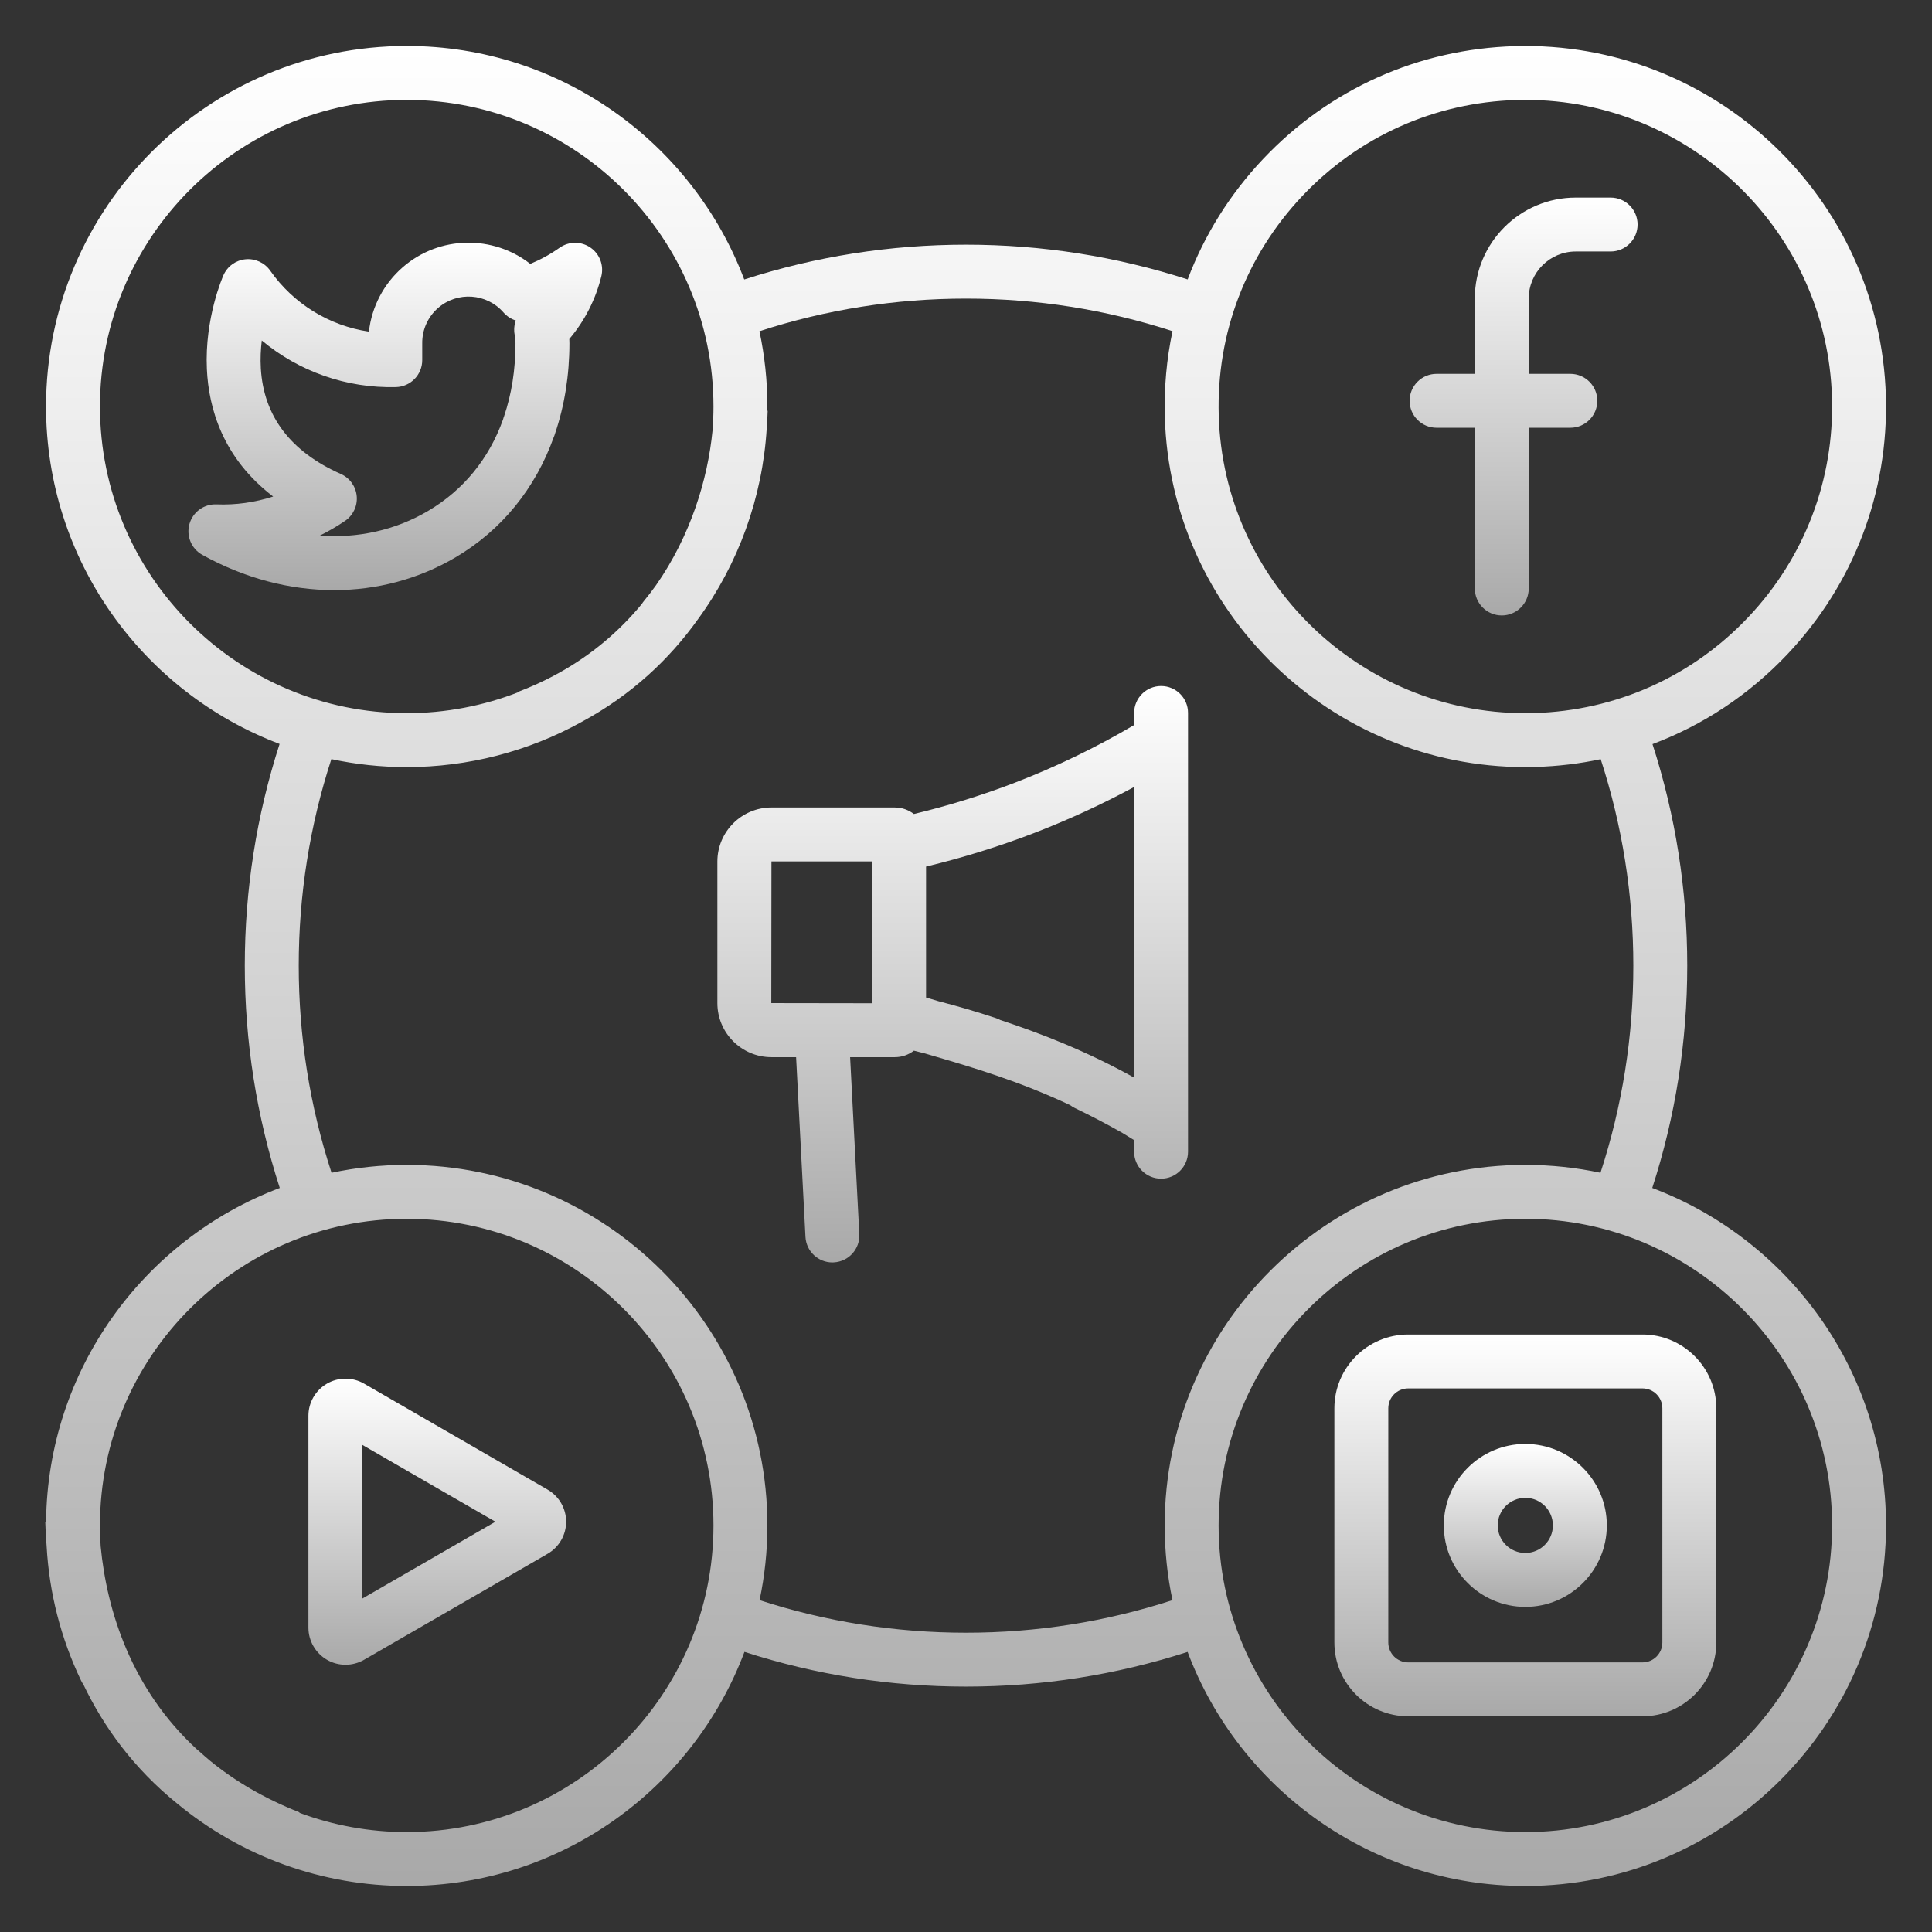
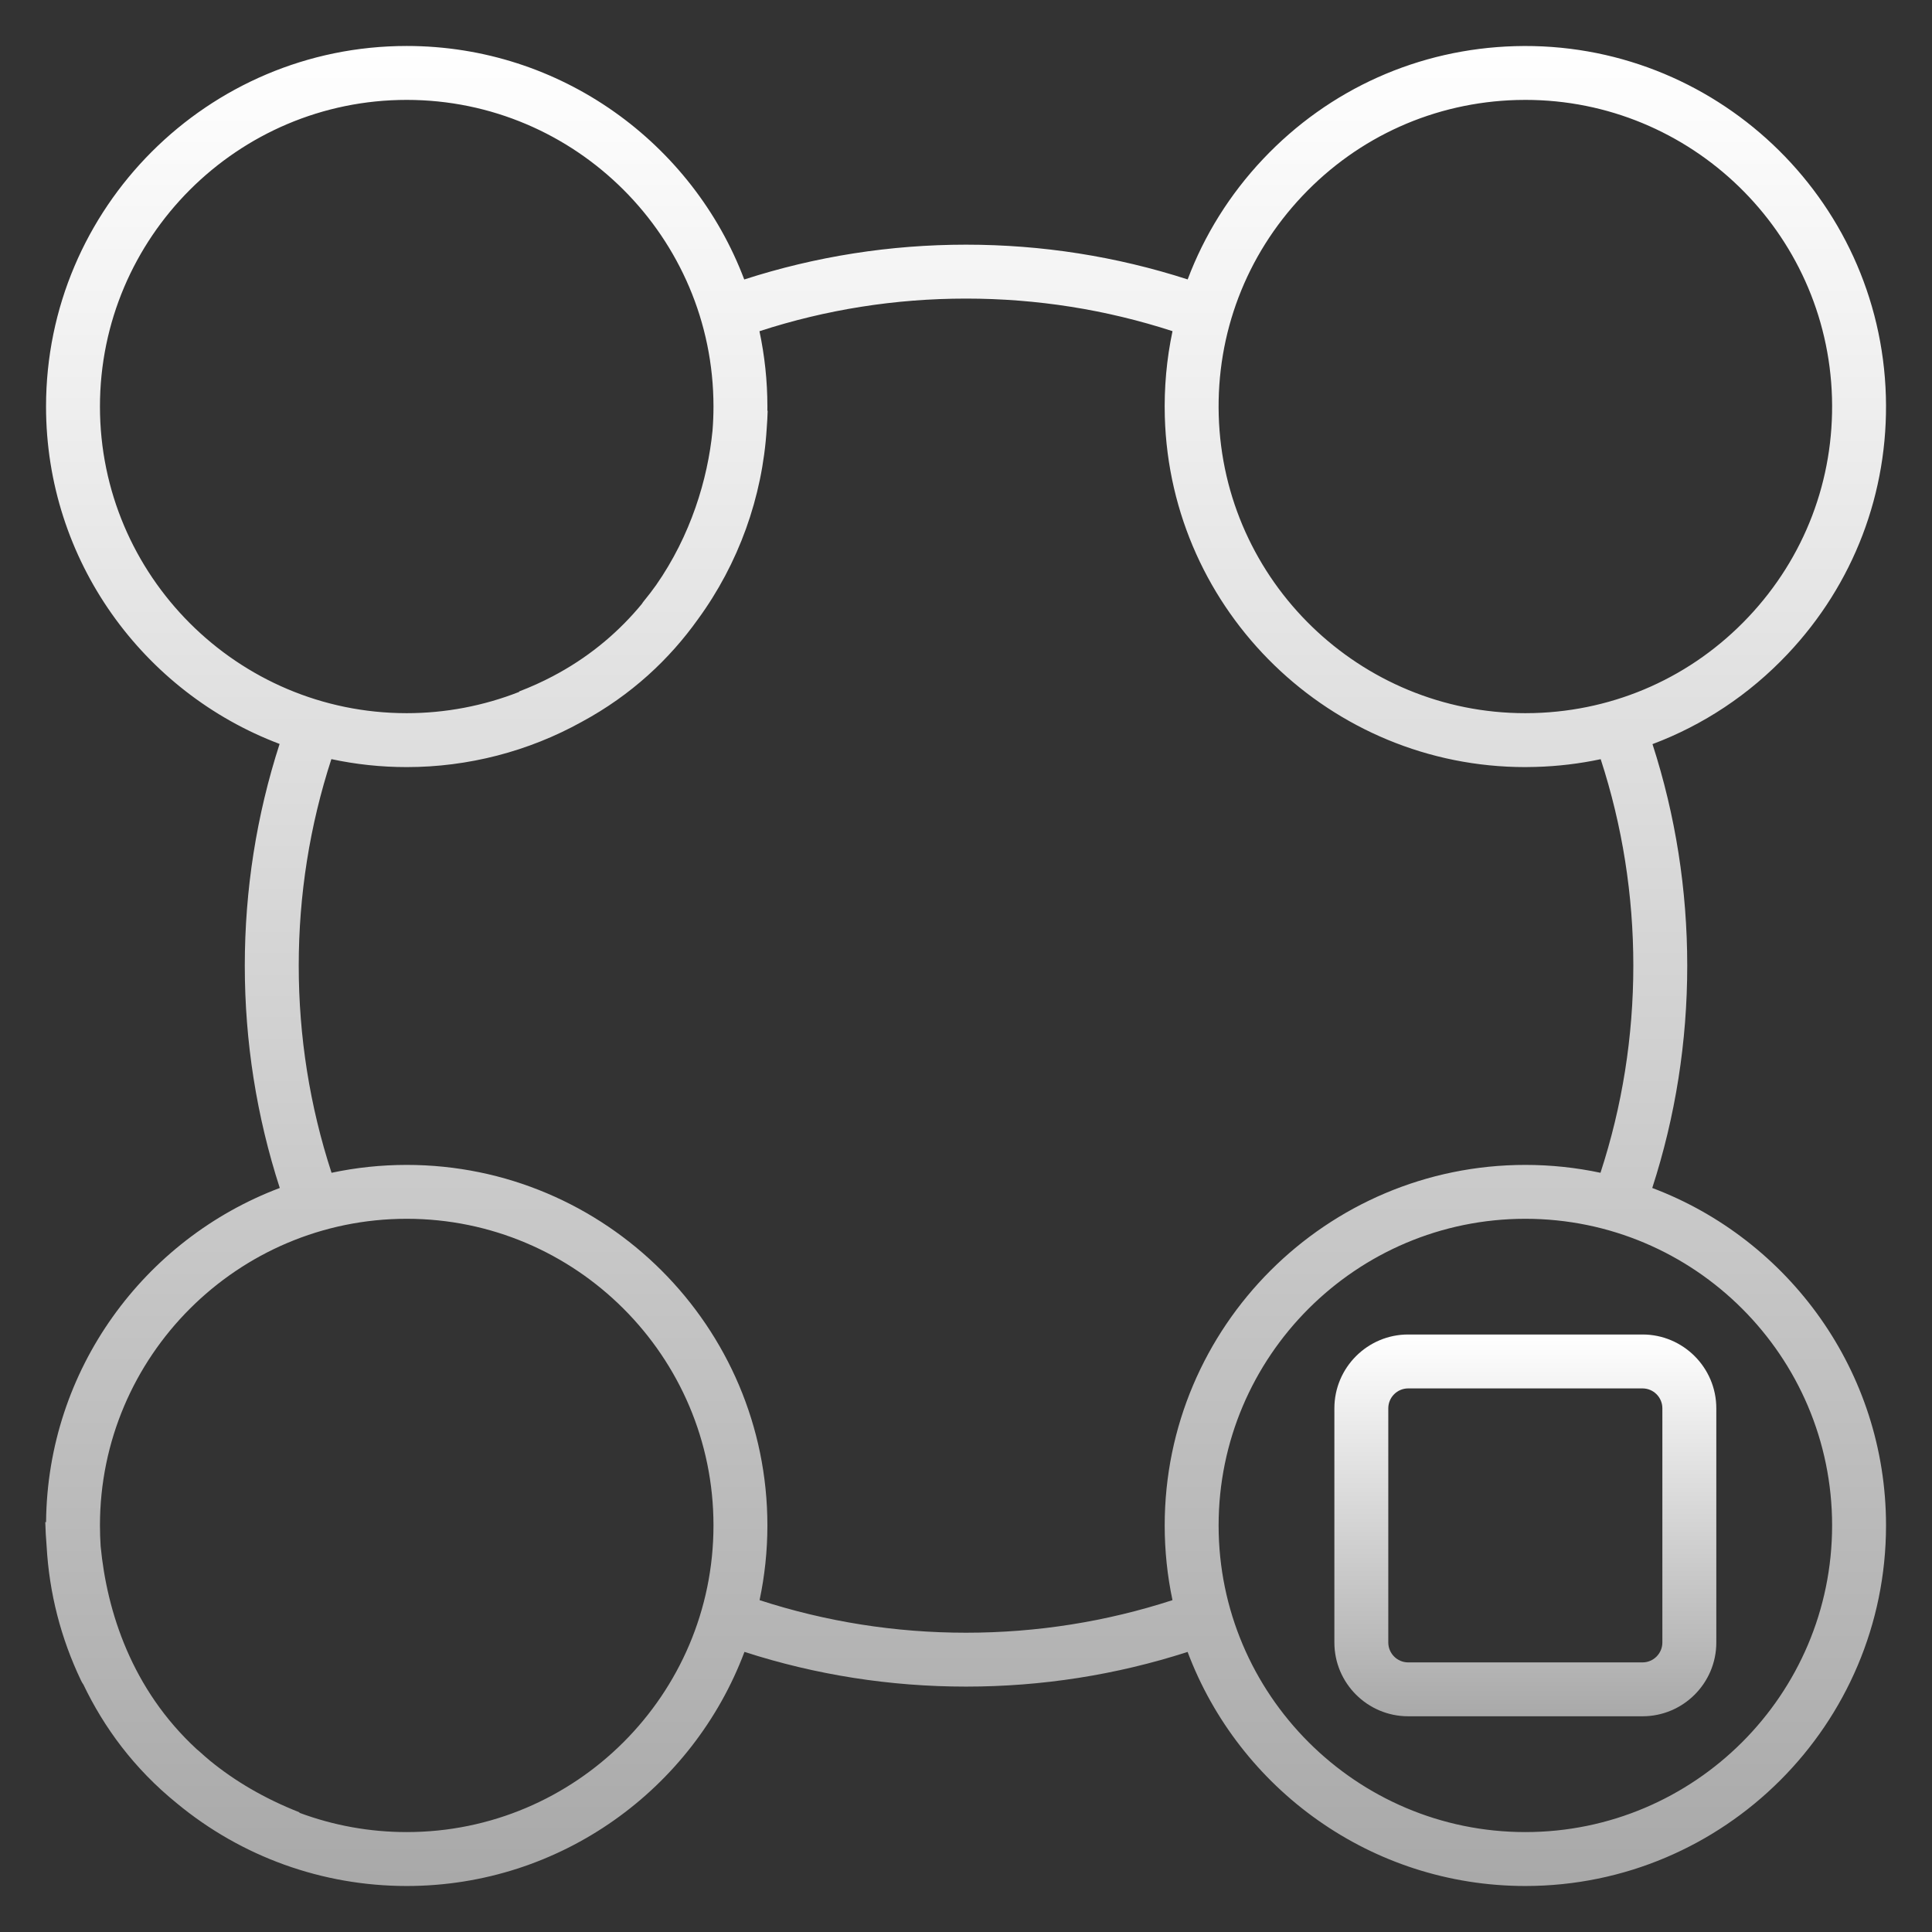
<svg xmlns="http://www.w3.org/2000/svg" width="64" height="64" viewBox="0 0 64 64" fill="none">
  <rect x="0" y="0" width="64" height="64" fill="#333333" stroke="none" />
-   <path d="M19.555 8.198C19.247 7.988 18.842 7.992 18.538 8.206C18.234 8.421 17.908 8.6 17.566 8.742C16.339 7.782 14.56 7.793 13.342 8.852C12.709 9.402 12.313 10.164 12.221 10.986C10.911 10.791 9.726 10.07 8.95 8.964C8.765 8.701 8.452 8.558 8.132 8.589C7.812 8.62 7.533 8.821 7.403 9.115C7.377 9.172 6.776 10.545 6.853 12.225C6.911 13.511 7.371 15.168 9.049 16.448C8.445 16.643 7.807 16.733 7.171 16.708C6.757 16.691 6.387 16.961 6.275 17.359C6.164 17.757 6.34 18.179 6.702 18.38C8.103 19.158 9.604 19.548 11.07 19.548C12.479 19.548 13.856 19.188 15.081 18.468C16.618 17.564 17.734 16.181 18.34 14.491C18.359 14.448 18.375 14.404 18.388 14.358C18.699 13.44 18.863 12.435 18.863 11.37C18.863 11.323 18.861 11.276 18.859 11.23C19.369 10.629 19.733 9.917 19.921 9.147C20.008 8.785 19.863 8.407 19.555 8.198ZM17.049 11.091C17.067 11.184 17.076 11.28 17.076 11.372C17.076 12.248 16.946 13.058 16.698 13.79C16.684 13.824 16.673 13.859 16.664 13.895C16.2 15.192 15.356 16.234 14.176 16.928C13.096 17.564 11.856 17.835 10.593 17.743C10.882 17.6 11.162 17.437 11.429 17.256C11.697 17.074 11.846 16.761 11.817 16.437C11.788 16.114 11.586 15.832 11.29 15.701C9.622 14.96 8.731 13.782 8.64 12.199C8.621 11.875 8.638 11.564 8.672 11.279C9.901 12.305 11.475 12.865 13.117 12.823C13.601 12.81 13.987 12.415 13.987 11.93V11.389C13.987 11.385 13.987 11.381 13.987 11.377C13.981 10.925 14.173 10.496 14.514 10.2C15.153 9.645 16.123 9.712 16.678 10.35C16.79 10.478 16.932 10.569 17.087 10.617C17.033 10.766 17.018 10.93 17.049 11.091Z" fill="url(#paint0_linear_40188_238)" />
-   <path d="M47.588 14.17H48.855V19.494C48.855 19.987 49.255 20.387 49.748 20.387C50.241 20.387 50.641 19.987 50.641 19.494V14.17H52.02C52.513 14.17 52.913 13.77 52.913 13.277C52.913 12.784 52.513 12.384 52.02 12.384H50.641V9.886C50.641 9.029 51.339 8.331 52.197 8.331H53.354C53.847 8.331 54.247 7.931 54.247 7.438C54.247 6.944 53.847 6.545 53.354 6.545H52.197C50.354 6.545 48.855 8.044 48.855 9.886V12.384H47.588C47.095 12.384 46.695 12.784 46.695 13.277C46.695 13.77 47.095 14.17 47.588 14.17Z" fill="url(#paint1_linear_40188_238)" />
-   <path d="M11.446 55.147C11.658 55.147 11.871 55.092 12.06 54.983L18.139 51.472C18.518 51.254 18.754 50.846 18.754 50.408C18.754 49.971 18.518 49.563 18.139 49.345L12.06 45.834C11.682 45.615 11.211 45.615 10.832 45.834C10.453 46.053 10.217 46.461 10.217 46.898V53.919C10.217 54.356 10.453 54.764 10.832 54.983C11.021 55.093 11.233 55.147 11.446 55.147ZM12.003 47.864L16.411 50.409L12.003 52.954V47.864Z" fill="url(#paint2_linear_40188_238)" />
  <path d="M54.41 44.207H46.648C45.3 44.207 44.203 45.304 44.203 46.652V54.41C44.203 55.758 45.3 56.854 46.648 56.854H54.41C55.758 56.854 56.855 55.758 56.855 54.41V46.652C56.855 45.304 55.758 44.207 54.41 44.207ZM55.068 54.41C55.068 54.773 54.773 55.069 54.41 55.069H46.648C46.285 55.069 45.989 54.773 45.989 54.41V46.652C45.989 46.288 46.285 45.993 46.648 45.993H54.41C54.773 45.993 55.068 46.288 55.068 46.652V54.41Z" fill="url(#paint3_linear_40188_238)" />
-   <path d="M50.528 47.832C49.039 47.832 47.828 49.043 47.828 50.531C47.828 52.019 49.039 53.23 50.528 53.23C52.016 53.23 53.228 52.019 53.228 50.531C53.228 49.043 52.016 47.832 50.528 47.832ZM50.528 51.444C50.024 51.444 49.614 51.034 49.614 50.531C49.614 50.027 50.024 49.618 50.528 49.618C51.032 49.618 51.441 50.027 51.441 50.531C51.441 51.034 51.032 51.444 50.528 51.444Z" fill="url(#paint4_linear_40188_238)" />
-   <path fill-rule="evenodd" clip-rule="evenodd" d="M37.57 23.617C37.57 23.125 37.969 22.725 38.463 22.725C38.956 22.725 39.356 23.125 39.355 23.617V38.152C39.355 38.645 38.955 39.045 38.462 39.045C37.969 39.045 37.569 38.645 37.569 38.152V37.768C37.44 37.687 37.312 37.608 37.183 37.531C36.666 37.238 36.139 36.961 35.606 36.705C35.549 36.678 35.496 36.645 35.448 36.608C33.758 35.812 32.2 35.355 30.991 35L30.991 35C30.863 34.962 30.74 34.926 30.62 34.891C30.505 34.861 30.389 34.833 30.274 34.805C30.099 34.939 29.881 35.02 29.644 35.02H28.161L28.466 40.88C28.492 41.373 28.113 41.793 27.62 41.818C27.605 41.819 27.589 41.82 27.573 41.82C27.101 41.82 26.707 41.45 26.682 40.973L26.372 35.02H25.555C24.567 35.02 23.764 34.217 23.764 33.229V28.54C23.764 27.553 24.567 26.749 25.555 26.749H29.644C29.881 26.749 30.099 26.831 30.274 26.965C31.412 26.692 32.538 26.343 33.627 25.924C34.987 25.4 36.311 24.76 37.57 24.018V23.617ZM31.087 33.166C30.94 33.123 30.803 33.083 30.677 33.044V28.706C31.897 28.414 33.102 28.039 34.269 27.59C35.397 27.155 36.503 26.646 37.569 26.07V35.697C35.979 34.81 34.432 34.216 33.136 33.789C33.089 33.763 33.039 33.741 32.986 33.724C32.362 33.517 31.727 33.331 31.087 33.166ZM25.55 33.229L28.891 33.234V28.535H25.555L25.55 33.229Z" fill="url(#paint5_linear_40188_238)" />
  <path fill-rule="evenodd" clip-rule="evenodd" d="M54.733 39.353C55.502 36.981 55.892 34.508 55.892 31.988C55.892 29.478 55.505 27.014 54.741 24.65C56.421 24.019 57.948 23.01 59.216 21.667C61.407 19.348 62.563 16.314 62.472 13.126C62.283 6.542 56.773 1.341 50.187 1.529C46.997 1.62 44.034 2.947 41.842 5.267C40.736 6.438 39.894 7.792 39.343 9.256C36.978 8.493 34.513 8.105 32.001 8.105C29.487 8.105 27.02 8.494 24.654 9.258C22.947 4.743 18.579 1.523 13.473 1.523C6.885 1.523 1.525 6.882 1.525 13.467C1.525 18.572 4.746 22.938 9.262 24.644C8.497 27.01 8.109 29.476 8.109 31.988C8.109 34.508 8.5 36.981 9.268 39.353C4.781 41.045 1.572 45.362 1.526 50.422L1.5 50.422C1.507 50.678 1.521 50.943 1.544 51.215C1.63 52.768 2.013 54.263 2.684 55.669C2.707 55.718 2.734 55.763 2.764 55.805C3.437 57.212 4.431 58.582 5.865 59.742C8.004 61.51 10.681 62.476 13.473 62.476C18.587 62.476 22.96 59.247 24.661 54.721C27.025 55.484 29.489 55.871 32.001 55.871C34.512 55.871 36.977 55.484 39.341 54.722C41.042 59.247 45.415 62.476 50.529 62.476C57.117 62.476 62.477 57.118 62.477 50.532C62.477 45.425 59.253 41.056 54.733 39.353ZM6.96 58.329C6.836 58.226 6.715 58.119 6.595 58.01C6.57 57.987 6.545 57.966 6.518 57.946C4.363 55.96 3.541 53.385 3.334 51.222C3.319 50.993 3.311 50.764 3.311 50.532C3.311 44.931 7.87 40.374 13.473 40.374C19.076 40.374 23.635 44.931 23.635 50.532C23.635 56.133 19.076 60.69 13.473 60.69C12.244 60.69 11.042 60.47 9.916 60.05L9.921 60.036C8.747 59.574 7.77 58.991 6.96 58.329ZM43.141 6.493C45.005 4.52 47.525 3.391 50.239 3.313C50.337 3.311 50.435 3.309 50.533 3.309C56.003 3.309 60.529 7.676 60.687 13.176C60.764 15.888 59.781 18.468 57.917 20.441C56.054 22.414 53.533 23.543 50.82 23.621C50.721 23.623 50.623 23.625 50.525 23.625C45.056 23.625 40.529 19.258 40.372 13.758C40.294 11.046 41.278 8.465 43.141 6.493ZM38.84 53.007C36.639 53.722 34.343 54.086 32.001 54.086C29.659 54.086 27.363 53.722 25.162 53.007C25.331 52.208 25.421 51.38 25.421 50.532C25.421 43.946 20.061 38.589 13.473 38.589C12.619 38.589 11.787 38.679 10.983 38.85C10.262 36.642 9.896 34.338 9.896 31.988C9.896 29.647 10.26 27.35 10.977 25.147C11.782 25.32 12.617 25.411 13.473 25.411C15.503 25.411 17.506 24.893 19.27 23.913C20.924 23.02 22.183 21.828 23.119 20.515C24.464 18.675 25.258 16.475 25.398 14.197C25.414 13.997 25.424 13.8 25.43 13.608L25.42 13.608C25.421 13.561 25.421 13.514 25.421 13.467C25.421 12.612 25.329 11.777 25.158 10.972C27.36 10.255 29.658 9.891 32.001 9.891C34.343 9.891 36.64 10.255 38.841 10.97C38.646 11.892 38.559 12.843 38.586 13.809C38.772 20.276 44.093 25.411 50.525 25.411C50.64 25.411 50.755 25.409 50.871 25.405C51.603 25.385 52.324 25.298 53.025 25.149C53.742 27.351 54.106 29.648 54.106 31.988C54.106 34.338 53.739 36.642 53.018 38.85C52.215 38.679 51.382 38.589 50.529 38.589C43.941 38.589 38.582 43.946 38.582 50.532C38.582 51.381 38.671 52.208 38.84 53.007ZM17.195 22.906C17.586 22.756 17.955 22.589 18.305 22.405C18.35 22.381 18.394 22.357 18.439 22.332C18.459 22.32 18.479 22.31 18.5 22.3C19.628 21.676 20.538 20.884 21.262 20.006C21.283 19.971 21.307 19.937 21.334 19.905C21.473 19.736 21.606 19.562 21.733 19.384C22.878 17.744 23.444 15.883 23.603 14.267C23.624 14.001 23.635 13.735 23.635 13.467C23.635 7.866 19.076 3.309 13.473 3.309C7.87 3.309 3.311 7.866 3.311 13.467C3.311 19.068 7.869 23.625 13.473 23.625C14.752 23.625 16.02 23.383 17.2 22.919L17.195 22.906ZM50.529 60.69C44.926 60.69 40.368 56.133 40.368 50.532C40.368 44.931 44.926 40.374 50.529 40.374C56.133 40.374 60.691 44.931 60.691 50.532C60.691 56.133 56.133 60.69 50.529 60.69Z" fill="url(#paint6_linear_40188_238)" />
  <defs>
    <linearGradient id="paint0_linear_40188_238" x1="13.094" y1="8.039" x2="13.094" y2="21.658" gradientUnits="userSpaceOnUse">
      <stop stop-color="white" />
      <stop offset="1" stop-color="#999999" />
    </linearGradient>
    <linearGradient id="paint1_linear_40188_238" x1="50.471" y1="6.545" x2="50.471" y2="22.925" gradientUnits="userSpaceOnUse">
      <stop stop-color="white" />
      <stop offset="1" stop-color="#999999" />
    </linearGradient>
    <linearGradient id="paint2_linear_40188_238" x1="14.485" y1="45.67" x2="14.485" y2="56.884" gradientUnits="userSpaceOnUse">
      <stop stop-color="white" />
      <stop offset="1" stop-color="#999999" />
    </linearGradient>
    <linearGradient id="paint3_linear_40188_238" x1="50.529" y1="44.207" x2="50.529" y2="59.173" gradientUnits="userSpaceOnUse">
      <stop stop-color="white" />
      <stop offset="1" stop-color="#999999" />
    </linearGradient>
    <linearGradient id="paint4_linear_40188_238" x1="50.528" y1="47.832" x2="50.528" y2="54.219" gradientUnits="userSpaceOnUse">
      <stop stop-color="white" />
      <stop offset="1" stop-color="#999999" />
    </linearGradient>
    <linearGradient id="paint5_linear_40188_238" x1="31.559" y1="22.725" x2="31.559" y2="45.32" gradientUnits="userSpaceOnUse">
      <stop stop-color="white" />
      <stop offset="1" stop-color="#999999" />
    </linearGradient>
    <linearGradient id="paint6_linear_40188_238" x1="31.989" y1="1.523" x2="31.989" y2="73.65" gradientUnits="userSpaceOnUse">
      <stop stop-color="white" />
      <stop offset="1" stop-color="#999999" />
    </linearGradient>
  </defs>
</svg>